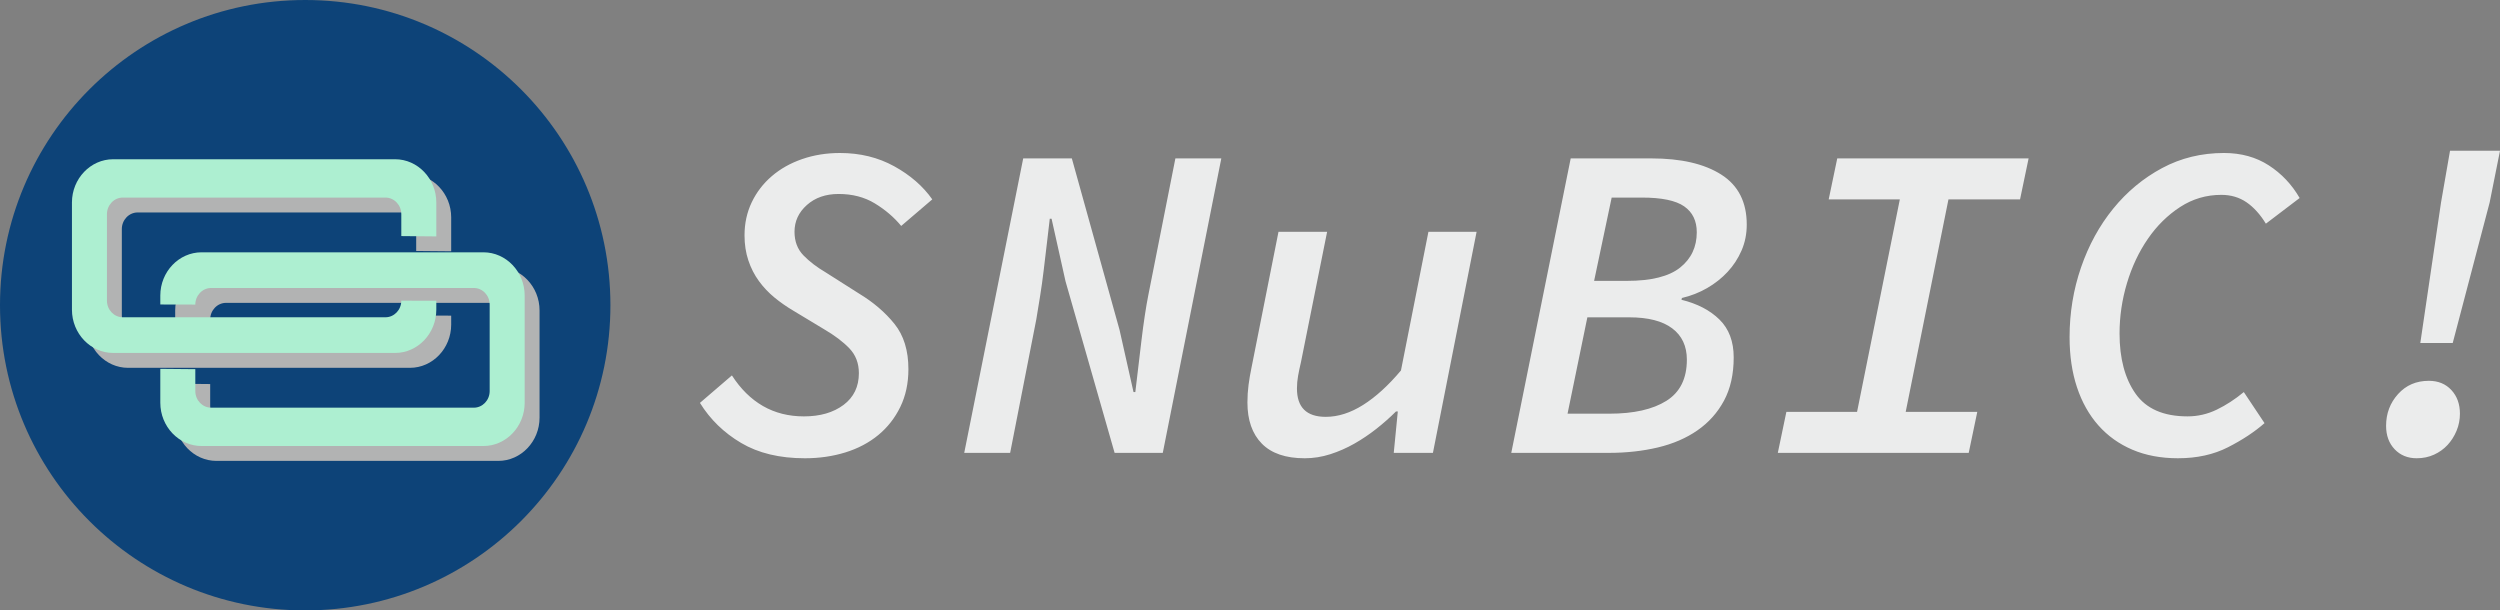
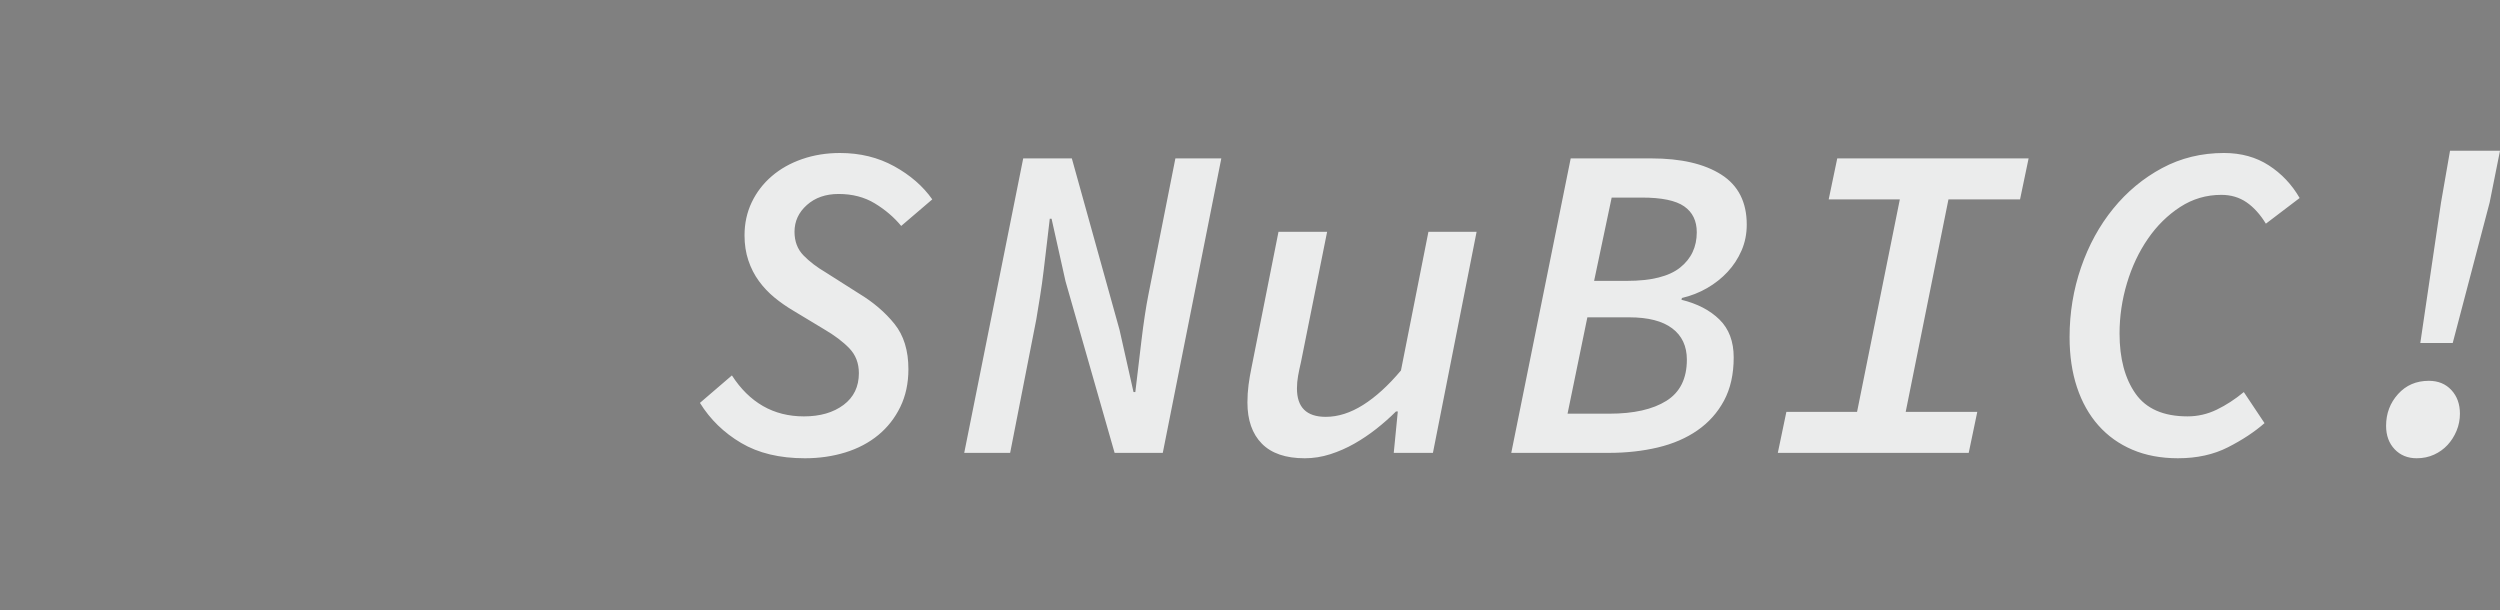
<svg xmlns="http://www.w3.org/2000/svg" xml:space="preserve" width="83.996mm" height="20.509mm" version="1.1" style="shape-rendering:geometricPrecision; text-rendering:geometricPrecision; image-rendering:optimizeQuality; fill-rule:evenodd; clip-rule:evenodd" viewBox="0 0 95716.6 23370.8">
  <rect x="0" y="0" width="95716.6" height="23370.8" fill="#808080" stroke="none" />
  <defs>
    <style type="text/css"> .fil2 {fill:#B2B3B3} .fil0 {fill:#0D4378} .fil3 {fill:#ADEFD1} .fil1 {fill:#EBECEC;fill-rule:nonzero} </style>
  </defs>
  <g id="Ebene_x0020_1">
-     <circle class="fil0" cx="11685.4" cy="11685.4" r="11685.4" />
    <path class="fil1" d="M30814.7 17545.3c-965.3,0 -1778.4,-195.3 -2439.2,-586.1 -660.8,-390.7 -1186.6,-902.2 -1577.4,-1534.2l1224 -1051.6c333.3,517.1 729.8,907.9 1189.5,1172.2 459.7,264.3 982.5,396.4 1568.7,396.4 620.6,0 1126.2,-146.5 1517,-439.6 390.7,-293 586.1,-698.1 586.1,-1215.2 0,-379.4 -120.7,-695.3 -362,-948.2 -241.2,-252.7 -568.9,-499.9 -982.5,-741.2l-1172.2 -706.9c-252.7,-149.4 -491.3,-316 -715.4,-499.9 -224,-183.8 -422.3,-393.6 -594.7,-629.1 -172.3,-235.5 -307.3,-499.9 -405.1,-793 -97.7,-293 -146.4,-611.9 -146.4,-956.6 0,-459.7 91.8,-882.1 275.8,-1267.1 183.9,-384.9 439.5,-718.3 767.1,-999.8 327.5,-281.6 715.4,-499.9 1163.6,-655 448.2,-155.2 930.8,-232.7 1448,-232.7 770,0 1462.4,169.4 2077.2,508.5 614.9,339 1100.5,761.3 1456.7,1267.1l-1189.5 1017c-275.8,-333.3 -611.9,-620.6 -1008.5,-861.9 -396.4,-241.4 -859,-362 -1387.6,-362 -494.2,0 -899.3,140.8 -1215.3,422.4 -316,281.5 -474,623.4 -474,1025.6 0,367.8 115,669.5 344.8,905 229.7,235.7 511.3,451.1 844.6,646.5l1275.6 810.2c551.7,333.3 1005.6,721.1 1361.9,1163.6 356.2,442.5 534.3,1019.9 534.3,1732.4 0,540.1 -103.4,1022.9 -310.3,1448 -206.8,425.2 -488.4,784.3 -844.6,1077.4 -356.2,293 -775.7,514.3 -1258.4,663.7 -482.7,149.4 -999.8,224 -1551.5,224zm6102.3 -206.8l2258.2 -11273.8 1861.7 0 1827.3 6567.7 534.4 2378.9 68.9 0c34.5,-287.3 71.8,-600.4 112,-939.4 40.2,-339 80.5,-678.1 120.7,-1017.2 40.2,-339 83.3,-660.7 129.3,-965.3 45.9,-304.5 92,-571.7 137.9,-801.6l1034.2 -5223.2 1758.3 0 -2240.9 11273.8 -1844.6 0 -1878.9 -6567.7 -534.4 -2396.1 -68.9 0c-34.5,298.8 -71.8,617.6 -112,956.6 -40.2,339 -80.5,678 -120.7,1017 -40.2,339 -86.3,669.5 -137.9,991.3 -51.7,321.7 -100.6,620.6 -146.5,896.4l-999.8 5102.5 -1758.3 0zm13032.1 206.8c-724.1,0 -1269.9,-186.8 -1637.6,-560.2 -367.8,-373.5 -551.7,-899.3 -551.7,-1577.4 0,-229.8 14.4,-453.9 43.1,-672.2 28.7,-218.4 66.1,-436.8 112,-655.1l1034.4 -5206 1861.7 0 -999.8 4982c-45.9,195.3 -83.3,373.4 -112,534.3 -28.7,160.9 -43.1,321.8 -43.1,482.7 0,723.9 367.7,1086 1103.3,1086 471.1,0 948.1,-152.2 1430.7,-456.8 482.7,-304.5 965.4,-744.1 1448,-1318.7l1051.6 -5309.5 1844.5 0 -1672 8464 -1499.7 0 155.1 -1585.9 -68.9 0c-229.8,229.8 -479.7,451 -749.8,663.7 -270.1,212.6 -551.7,402.3 -844.7,568.9 -293,166.6 -600.4,301.6 -922.2,405.1 -321.7,103.4 -649.3,155.1 -982.5,155.1zm7912.3 -206.8l2275.4 -11273.8 3085.6 0c1137.7,0 2031.2,206.8 2680.5,620.6 649.3,413.7 974,1051.5 974,1913.4 0,356.2 -66.1,686.7 -198.2,991.2 -132.2,304.6 -310.3,577.5 -534.4,818.9 -224,241.4 -485.6,448.2 -784.3,620.6 -298.8,172.3 -620.6,298.8 -965.3,379.2l-17.2 68.9c609.1,149.4 1094.6,402.3 1456.6,758.5 362,356.2 543,838.9 543,1448 0,643.5 -123.5,1195.1 -370.6,1654.8 -247.1,459.7 -586.1,838.9 -1017,1137.7 -431,298.8 -936.6,517.2 -1517,655.1 -580.4,137.9 -1203.8,206.8 -1870.4,206.8l-3740.7 0zm3171.8 -6585.1l1258.4 0c930.9,0 1608.9,-169.4 2034.2,-508.5 425.2,-339 637.8,-790.2 637.8,-1353.2 0,-436.8 -160.9,-767.1 -482.7,-991.3 -321.8,-224 -861.8,-336.1 -1620.3,-336.1l-1155 0 -672.3 3189zm-1017 5085.3l1603.2 0c930.9,0 1657.7,-163.8 2180.6,-491.3 522.9,-327.5 784.3,-853.3 784.3,-1577.4 0,-517.1 -186.8,-916.4 -560.3,-1198 -373.4,-281.6 -922.2,-422.3 -1646.2,-422.3l-1603.2 0 -758.5 3688.9zm8050.3 1499.7l327.5 -1568.7 2706.4 0 1637.6 -8136.4 -2723.6 0 327.5 -1568.7 7326.2 0 -327.5 1568.7 -2740.8 0 -1637.6 8136.4 2740.8 0 -327.5 1568.7 -7309 0zm15324.8 206.8c-655,0 -1238.2,-109.2 -1749.6,-327.5 -511.4,-218.3 -945.2,-528.6 -1301.5,-930.9 -356.3,-402.1 -629.3,-887.7 -818.9,-1456.6 -189.6,-568.9 -284.4,-1209.6 -284.4,-1922.1 0,-930.9 146.5,-1821.6 439.5,-2672 293.1,-850.4 704,-1600.3 1232.6,-2249.6 528.6,-649.3 1152.1,-1166.4 1870.3,-1551.5 718.3,-384.9 1508.3,-577.4 2370.2,-577.4 655,0 1226.8,157.9 1715.2,474 488.4,316 882,732.6 1180.8,1249.7l-1292.9 982.6c-218.3,-356.3 -465.4,-629.3 -741.2,-818.9 -275.9,-189.6 -597.6,-284.4 -965.4,-284.4 -574.6,0 -1100.3,155.1 -1577.2,465.4 -476.9,310.3 -887.8,715.4 -1232.5,1215.3 -344.8,499.9 -612,1065.9 -801.7,1698 -189.6,632 -284.4,1275.6 -284.4,1930.6 0,953.9 204,1721 612,2301.3 408,580.4 1071.6,870.6 1991,870.6 390.7,0 764.2,-86.3 1120.5,-258.6 356.2,-172.4 700.9,-396.6 1034.2,-672.3l793 1189.5c-379.2,333.3 -844.7,640.6 -1396.4,922.2 -551.5,281.6 -1189.3,422.3 -1913.4,422.3zm9274.1 -4413l793 -5378.3 344.7 -1982.5 1913.5 0 -396.6 1982.5 -1413.5 5378.3 -1241.2 0zm-137.9 4413c-344.8,0 -626.3,-114.9 -844.7,-344.7 -218.3,-229.8 -327.5,-528.6 -327.5,-896.4 0,-471.2 152.2,-876.3 456.8,-1215.3 304.5,-339 698.2,-508.6 1180.8,-508.6 356.3,0 643.6,117.8 861.9,353.4 218.3,235.7 327.5,537.3 327.5,905 0,229.8 -43.1,448.2 -129.2,655.1 -86.3,206.8 -201.1,387.8 -344.8,543 -143.6,155.1 -316,278.6 -517.1,370.6 -201.1,92 -422.3,137.9 -663.7,137.9z" />
-     <path class="fil2" d="M6707.3 12228.1l0 -342.8c0,-910.6 710.6,-1655.4 1579.2,-1655.4l10792.1 0c868.6,0 1579.2,744.8 1579.2,1655.4l0 4105.4c0,910.6 -710.6,1655.4 -1579.2,1655.4l-10792.1 0c-868.4,0 -1579.2,-745 -1579.2,-1655.4l0 -1299 1340.2 12.4 0 839c0,349.4 273,635.5 606.2,635.5l10057.6 0c333.4,0 606.3,-286 606.3,-635.5l0 -3312.1c0,-349.5 -272.9,-635.5 -606.3,-635.5l-10057.6 0c-333.4,0 -606.2,286 -606.2,635.5l-1340.2 -3.1zm10567.3 -143.5l0 342.8c0,910.6 -710.6,1655.4 -1579.2,1655.4l-10792.1 0c-868.6,0 -1579.2,-744.8 -1579.2,-1655.4l0 -4105.4c0,-910.6 710.6,-1655.4 1579.2,-1655.4l10792.1 0c868.6,0 1579.2,745.1 1579.2,1655.4l0 1299.1 -1340.2 -12.4 0 -839.2c0,-349.5 -273.1,-635.5 -606.2,-635.5l-10057.6 0c-333.4,0 -606.3,286 -606.3,635.5l0 3312.1c0,349.5 272.9,635.5 606.3,635.5l10057.6 0c333.4,0 606.2,-286 606.2,-635.5l1340.2 3.1z" />
-     <path class="fil3" d="M6137.6 11658.3l0 -342.8c0,-910.6 710.6,-1655.4 1579.2,-1655.4l10792.1 0c868.6,0 1579.2,744.8 1579.2,1655.4l0 4105.4c0,910.6 -710.6,1655.4 -1579.2,1655.4l-10792.1 0c-868.4,0 -1579.2,-745 -1579.2,-1655.4l0 -1299 1340.2 12.4 0 839c0,349.4 273,635.5 606.2,635.5l10057.6 0c333.4,0 606.3,-286 606.3,-635.5l0 -3312.1c0,-349.5 -272.9,-635.5 -606.3,-635.5l-10057.6 0c-333.4,0 -606.2,286 -606.2,635.5l-1340.2 -3.1zm10567.3 -143.5l0 342.8c0,910.6 -710.6,1655.4 -1579.2,1655.4l-10792.1 0c-868.6,0 -1579.2,-744.8 -1579.2,-1655.4l0 -4105.4c0,-910.6 710.6,-1655.4 1579.2,-1655.4l10792.1 0c868.6,0 1579.2,745.1 1579.2,1655.4l0 1299.1 -1340.2 -12.4 0 -839.2c0,-349.5 -273.1,-635.5 -606.2,-635.5l-10057.6 0c-333.4,0 -606.3,286 -606.3,635.5l0 3312.1c0,349.5 272.9,635.5 606.3,635.5l10057.6 0c333.4,0 606.2,-286 606.2,-635.5l1340.2 3.1z" />
  </g>
</svg>